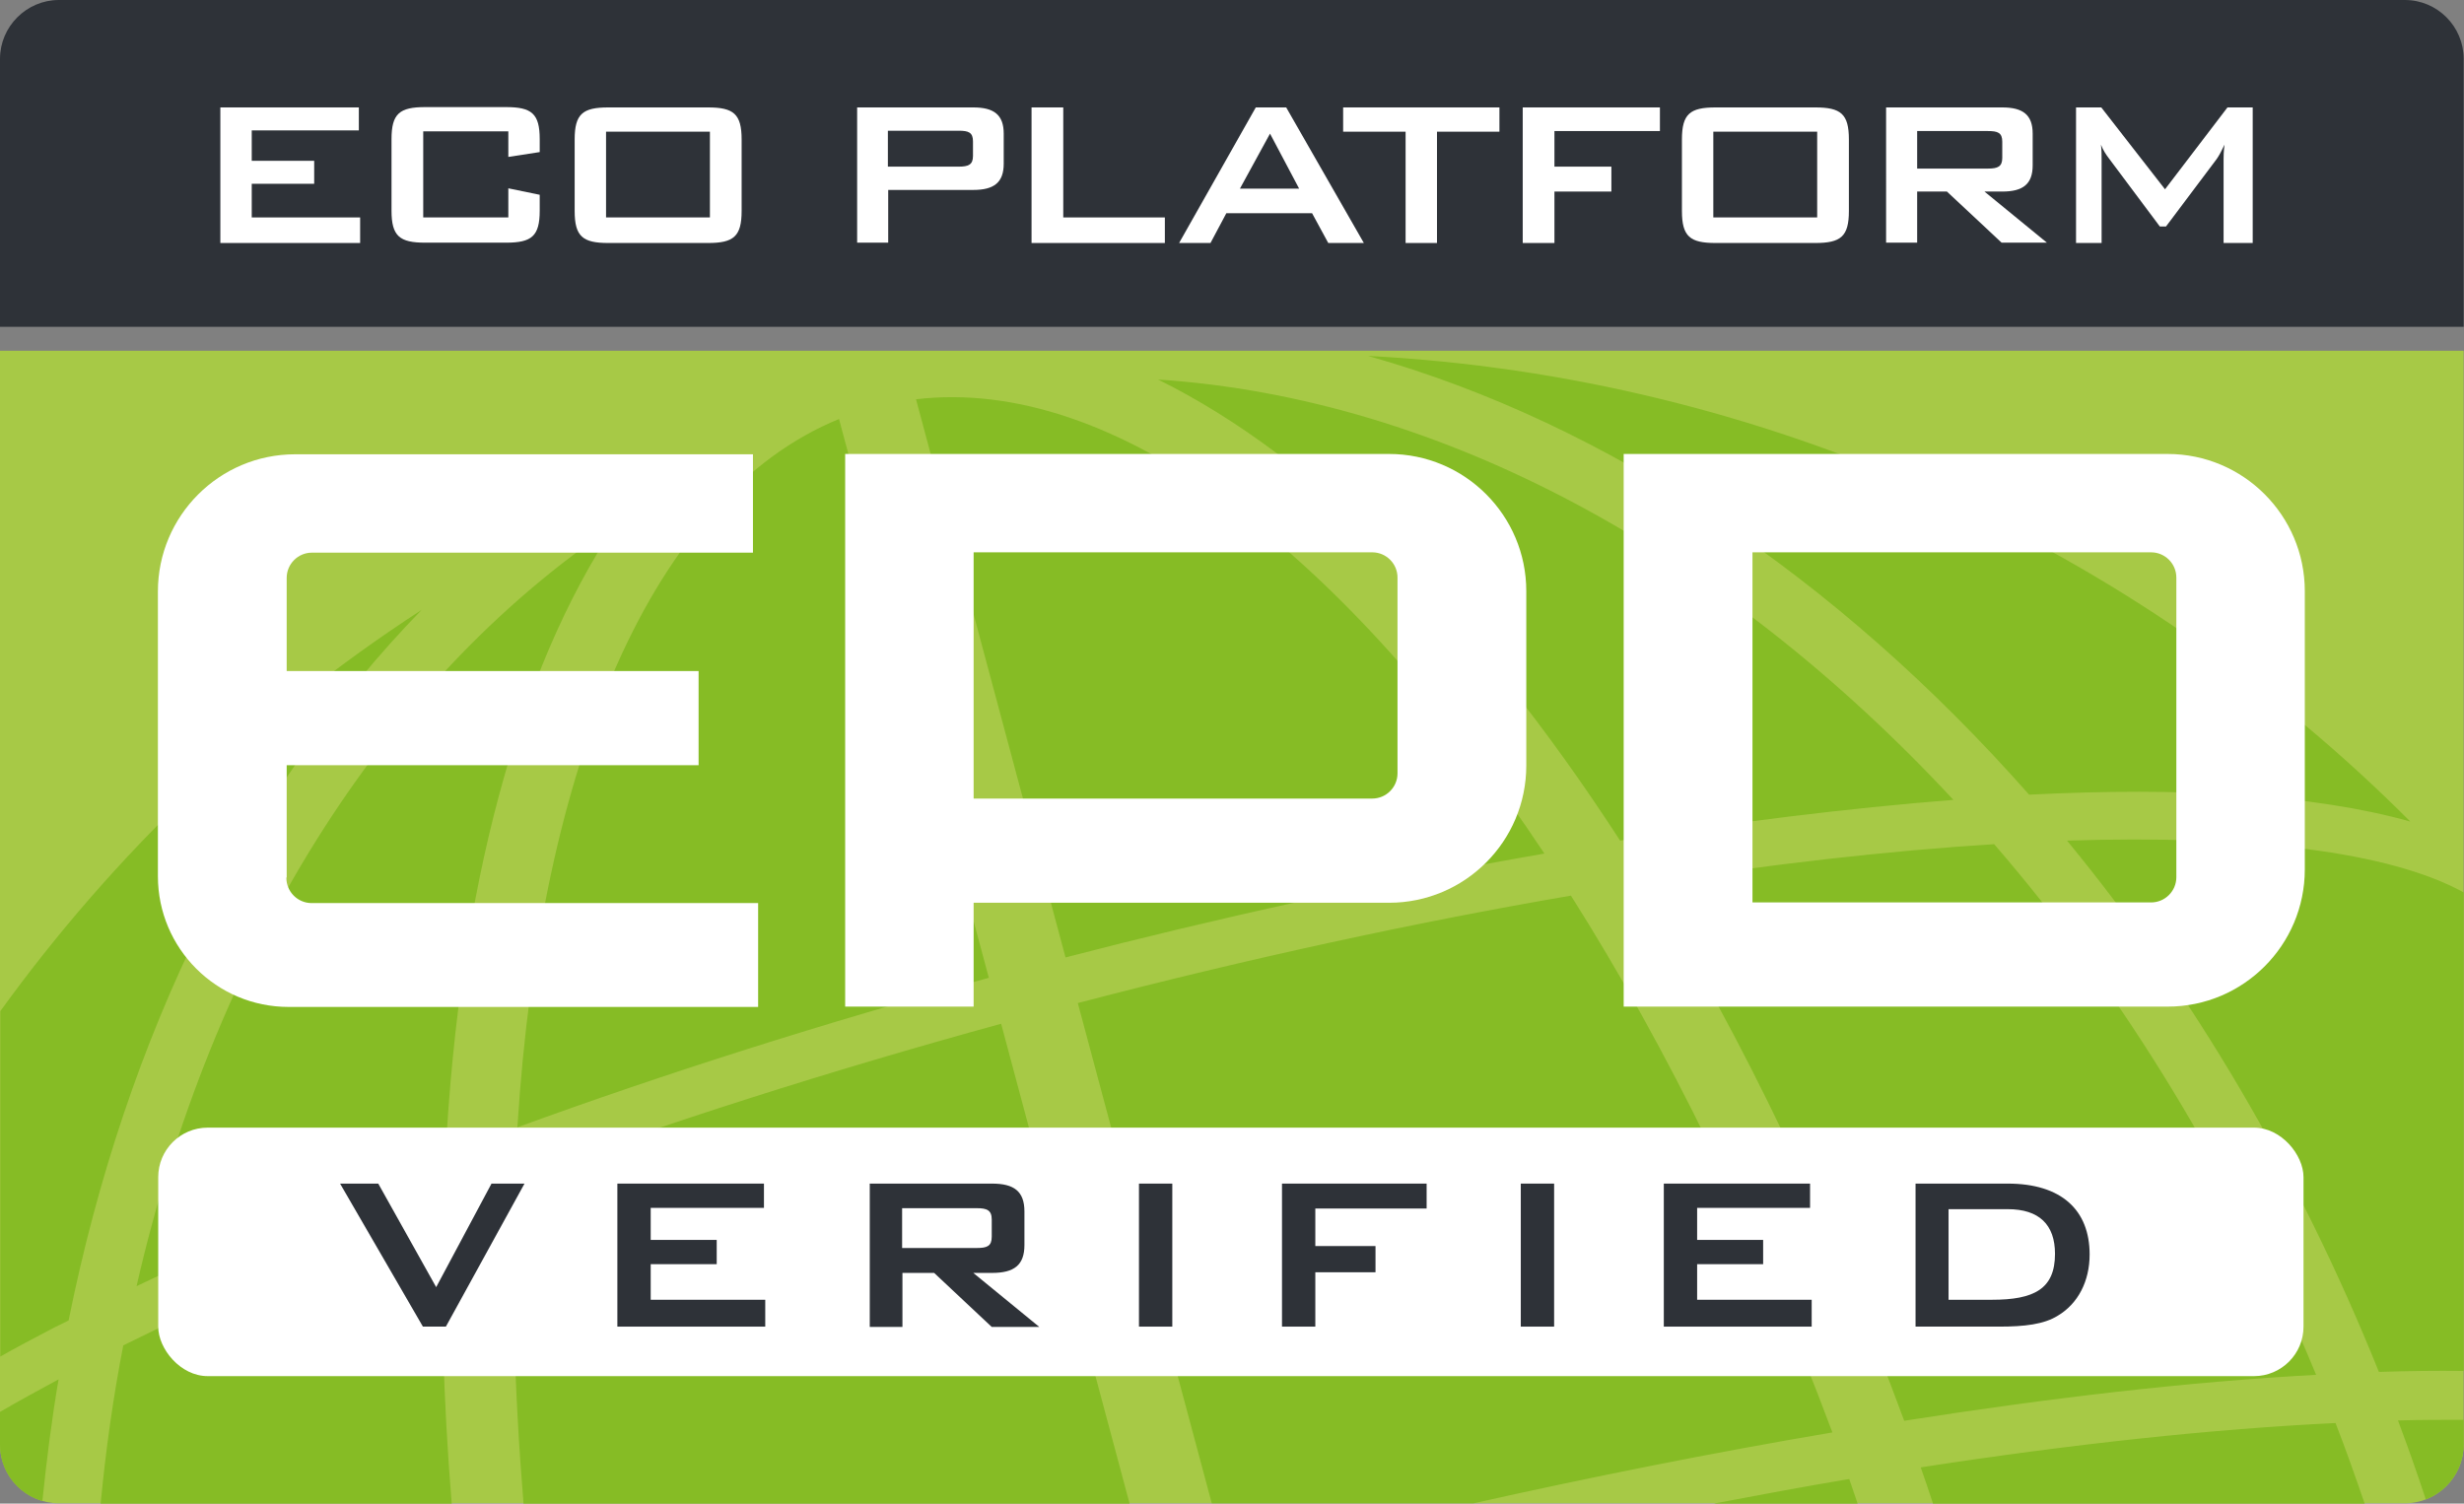
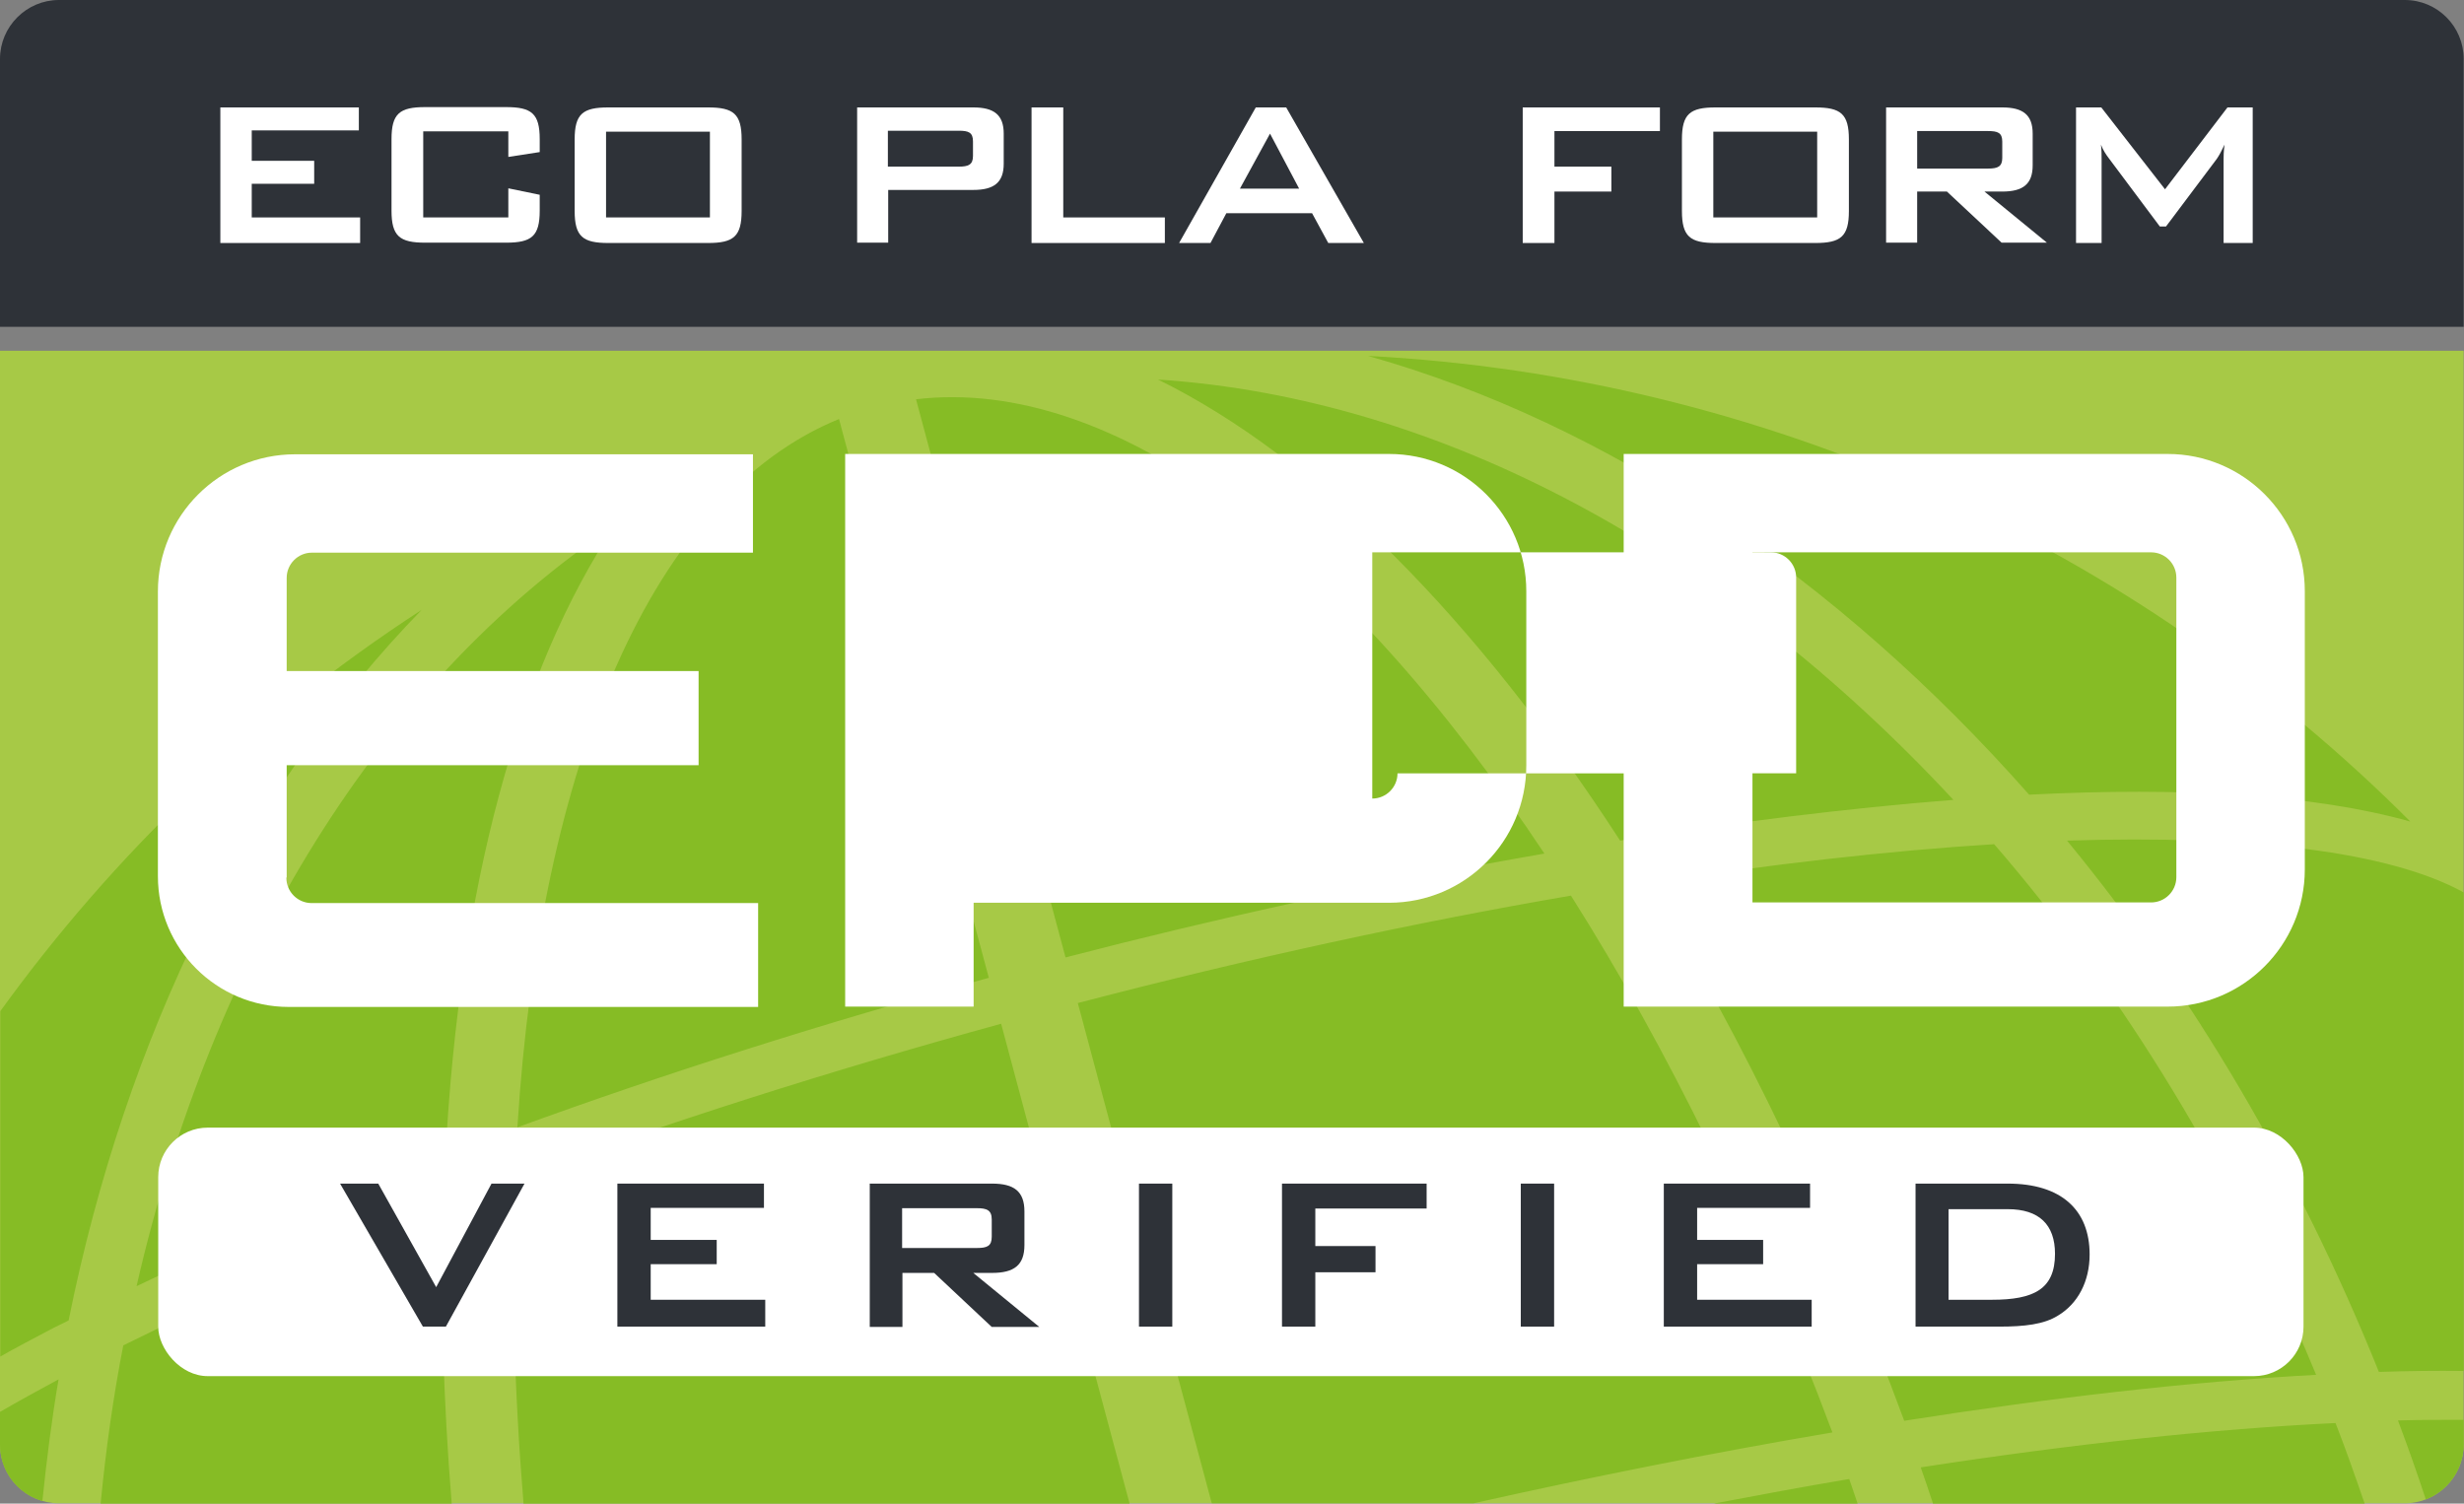
<svg xmlns="http://www.w3.org/2000/svg" id="Warstwa_2" viewBox="0 0 76.15 46.47">
  <rect x="0" y="0" width="76.15" height="46.47" fill="#808080" stroke="none" />
  <defs>
    <style>.cls-1{fill:#a7c946;}.cls-2{fill:#2e3238;}.cls-3{fill:#fff;}.cls-4{fill:#86bc25;}</style>
  </defs>
  <g id="Warstwa_1-2">
    <path class="cls-1" d="M0,10.84v33.8c0,1.01.82,1.82,1.82,1.82h72.5c1.01,0,1.82-.82,1.82-1.82V10.84H0Z" />
    <path class="cls-4" d="M56.55,46.47h-3.59c1.42-.27,2.82-.53,4.19-.76.09.25.17.5.26.76h-.86ZM50.91,27.3c2.95,4.77,5.64,10.38,7.94,16.61,4.45-.7,8.79-1.21,12.73-1.42-2.58-6.26-5.98-11.81-9.95-16.4-3.23.2-6.85.61-10.72,1.21M35.79,11.73c4.89,2.41,9.83,7.39,14.28,14.25,3.53-.57,7.02-1,10.3-1.26-7.11-7.65-15.8-12.41-24.58-12.99M73.08,46.47c-.29-.84-.58-1.67-.9-2.49-3.76.18-8.08.64-12.82,1.37.13.37.26.75.38,1.12h13.33ZM48.55,27.68c-4.78.82-9.92,1.93-15.24,3.32l4.14,15.46h8.09c3.62-.81,7.37-1.56,11.09-2.19-2.34-6.26-5.1-11.88-8.08-16.59M0,43.63v1.02c0,.83.55,1.52,1.31,1.74.13-1.27.29-2.53.5-3.76-.63.34-1.23.67-1.8,1M30.94,31.64c-5.36,1.47-10.41,3.09-15.01,4.78-.13,3.15-.04,6.53.25,10.05h18.73l-3.97-14.83ZM63.89,25.99c3.85,4.68,7.14,10.22,9.63,16.41.9-.03,1.77-.04,2.62-.03v-14.79c-2.29-1.26-6.58-1.78-12.26-1.6M62.71,24.56c4.7-.24,8.79-.01,11.78.83-8.5-8.52-19.97-13.75-32.21-14.39,7.41,2.09,14.5,6.84,20.43,13.56M0,41.93c.49-.28,1.01-.55,1.54-.83.18-.1.39-.19.58-.29,1.77-8.79,5.54-16.45,10.91-21.96-5.13,3.33-9.52,7.56-13.02,12.4v10.68ZM74.11,43.9c.3.8.59,1.62.86,2.44.68-.26,1.17-.92,1.17-1.7v-.76c-.65,0-1.33,0-2.03.02M4.22,39.75c2.89-1.39,6.1-2.76,9.55-4.08.43-8.14,2.22-14.92,5.24-19.44-7.31,4.9-12.46,13.35-14.79,23.52M3.11,46.47h10.85c-.26-3.2-.35-6.28-.26-9.2-3.65,1.41-6.99,2.87-9.89,4.31-.31,1.59-.54,3.22-.7,4.89M15.99,34.84c4.55-1.66,9.46-3.22,14.57-4.62l-4.63-17.27c-5.77,2.36-9.23,10.62-9.94,21.89M28.31,12.34l4.62,17.25c4.58-1.19,9.67-2.32,14.8-3.21-6.21-9.34-13.27-14.77-19.42-14.04" />
    <path class="cls-3" d="M50.18,14.03h16.81c2.34,0,4.24,1.9,4.24,4.24v8.6c0,2.34-1.9,4.24-4.24,4.24h-16.81V14.03ZM67.26,27.11v-9.26c0-.43-.35-.78-.78-.78h-12.32v10.82h12.32c.43,0,.78-.35.78-.78" />
    <path class="cls-3" d="M8.86,27.11v-3.46h12.73v-2.91h-12.73v-2.88c0-.43.35-.78.78-.78h13.63v-3.04h-14.15c-2.34,0-4.24,1.9-4.24,4.24v8.8c0,2.23,1.81,4.04,4.04,4.04h14.51v-3.21h-13.8c-.43,0-.78-.35-.78-.78" />
-     <path class="cls-3" d="M42.93,14.03h-16.81v17.08h3.97v-3.21h12.84c2.34,0,4.24-1.9,4.24-4.24v-5.39c0-2.34-1.9-4.24-4.24-4.24M43.19,23.9c0,.43-.35.78-.78.78h-12.32v-7.61h12.32c.43,0,.78.35.78.78v6.05Z" />
+     <path class="cls-3" d="M42.93,14.03h-16.81v17.08h3.97v-3.21h12.84c2.34,0,4.24-1.9,4.24-4.24v-5.39c0-2.34-1.9-4.24-4.24-4.24M43.19,23.9c0,.43-.35.78-.78.78v-7.61h12.32c.43,0,.78.35.78.78v6.05Z" />
    <path class="cls-2" d="M0,10.1V1.82C0,.82.82,0,1.82,0h72.5c1.01,0,1.82.82,1.82,1.82v8.28H0Z" />
    <rect class="cls-3" x="4.89" y="34.85" width="66.3" height="7.68" rx="1.53" ry="1.53" />
    <polygon class="cls-2" points="10.51 36.58 11.69 36.58 13.48 39.78 15.19 36.58 16.21 36.58 13.78 41 13.07 41 10.51 36.58" />
    <polygon class="cls-2" points="19.08 36.58 23.61 36.58 23.61 37.33 20.11 37.33 20.11 38.32 22.15 38.32 22.15 39.07 20.11 39.07 20.11 40.17 23.65 40.17 23.65 41 19.08 41 19.08 36.58" />
    <path class="cls-2" d="M26.87,36.58h3.79c.68,0,1,.24,1,.86v1.04c0,.62-.32.86-1,.86h-.58l2.04,1.67h-1.47l-1.78-1.67h-.98v1.67h-1.01v-4.42ZM27.88,37.34v1.23h2.31c.32,0,.46-.06.46-.35v-.53c0-.29-.15-.35-.46-.35h-2.31Z" />
    <rect class="cls-2" x="35.2" y="36.58" width="1.03" height="4.42" />
    <polygon class="cls-2" points="39.62 36.58 44.09 36.58 44.09 37.35 40.65 37.35 40.65 38.51 42.51 38.51 42.51 39.32 40.65 39.32 40.65 41 39.62 41 39.62 36.58" />
    <rect class="cls-2" x="47" y="36.58" width="1.03" height="4.42" />
    <polygon class="cls-2" points="51.42 36.58 55.94 36.58 55.94 37.33 52.45 37.33 52.45 38.32 54.49 38.32 54.49 39.07 52.45 39.07 52.45 40.17 55.99 40.17 55.99 41 51.42 41 51.42 36.58" />
    <path class="cls-2" d="M59.2,36.58h2.85c1.65,0,2.53.81,2.53,2.19,0,.83-.36,1.52-.98,1.89-.43.27-1.03.34-1.82.34h-2.58v-4.42ZM61.56,40.17c1.3,0,1.95-.33,1.95-1.42,0-.9-.49-1.38-1.46-1.38h-1.83v2.8h1.33Z" />
    <polygon class="cls-3" points="6.81 3.32 11.09 3.32 11.09 4.03 7.78 4.03 7.78 4.97 9.71 4.97 9.71 5.68 7.78 5.68 7.78 6.72 11.13 6.72 11.13 7.51 6.81 7.51 6.81 3.32" />
    <path class="cls-3" d="M13.08,4.07v2.65h2.63v-.9l.97.2v.49c0,.79-.25.99-1.04.99h-2.5c-.79,0-1.04-.2-1.04-.99v-2.21c0-.79.25-.99,1.04-.99h2.5c.79,0,1.04.2,1.04.99v.4l-.97.15v-.79h-2.63Z" />
    <path class="cls-3" d="M18.8,3.32h3.08c.79,0,1.04.2,1.04.99v2.21c0,.79-.25.99-1.04.99h-3.08c-.79,0-1.04-.2-1.04-.99v-2.21c0-.79.25-.99,1.04-.99M21.94,4.07h-3.21v2.65h3.21v-2.65Z" />
    <path class="cls-3" d="M26.49,3.32h3.59c.64,0,.94.23.94.81v.93c0,.58-.3.81-.94.81h-2.63v1.63h-.96V3.32ZM27.44,4.04v1.11h2.19c.3,0,.44-.06.44-.33v-.45c0-.28-.14-.33-.44-.33h-2.19Z" />
    <polygon class="cls-3" points="31.88 3.32 32.86 3.32 32.86 6.72 36 6.72 36 7.51 31.88 7.51 31.88 3.32" />
    <path class="cls-3" d="M38.81,3.32h.94l2.4,4.19h-1.1l-.5-.92h-2.65l-.49.92h-.97l2.37-4.19ZM40.15,5.83l-.9-1.7-.93,1.7h1.83Z" />
-     <polygon class="cls-3" points="44.41 7.51 43.44 7.51 43.44 4.07 41.51 4.07 41.51 3.32 46.34 3.32 46.34 4.07 44.41 4.07 44.41 7.51" />
    <polygon class="cls-3" points="47.06 3.32 51.3 3.32 51.3 4.05 48.04 4.05 48.04 5.15 49.8 5.15 49.8 5.92 48.04 5.92 48.04 7.51 47.06 7.51 47.06 3.32" />
    <path class="cls-3" d="M53.02,3.32h3.08c.79,0,1.04.2,1.04.99v2.21c0,.79-.25.99-1.04.99h-3.08c-.79,0-1.04-.2-1.04-.99v-2.21c0-.79.25-.99,1.04-.99M56.16,4.07h-3.21v2.65h3.21v-2.65Z" />
    <path class="cls-3" d="M58.29,3.32h3.59c.64,0,.94.23.94.81v.98c0,.58-.3.81-.94.81h-.55l1.93,1.58h-1.4l-1.69-1.58h-.92v1.58h-.96V3.32ZM59.25,4.04v1.17h2.19c.3,0,.44-.06.44-.33v-.5c0-.28-.14-.33-.44-.33h-2.19Z" />
    <path class="cls-3" d="M64.15,3.32h.79l1.97,2.53,1.93-2.53h.78v4.19h-.9v-2.59c0-.08,0-.23.03-.45-.09.19-.17.34-.24.44l-1.57,2.09h-.19l-1.57-2.1c-.1-.13-.19-.27-.25-.43.02.17.02.31.02.45v2.59h-.79V3.32Z" />
  </g>
</svg>